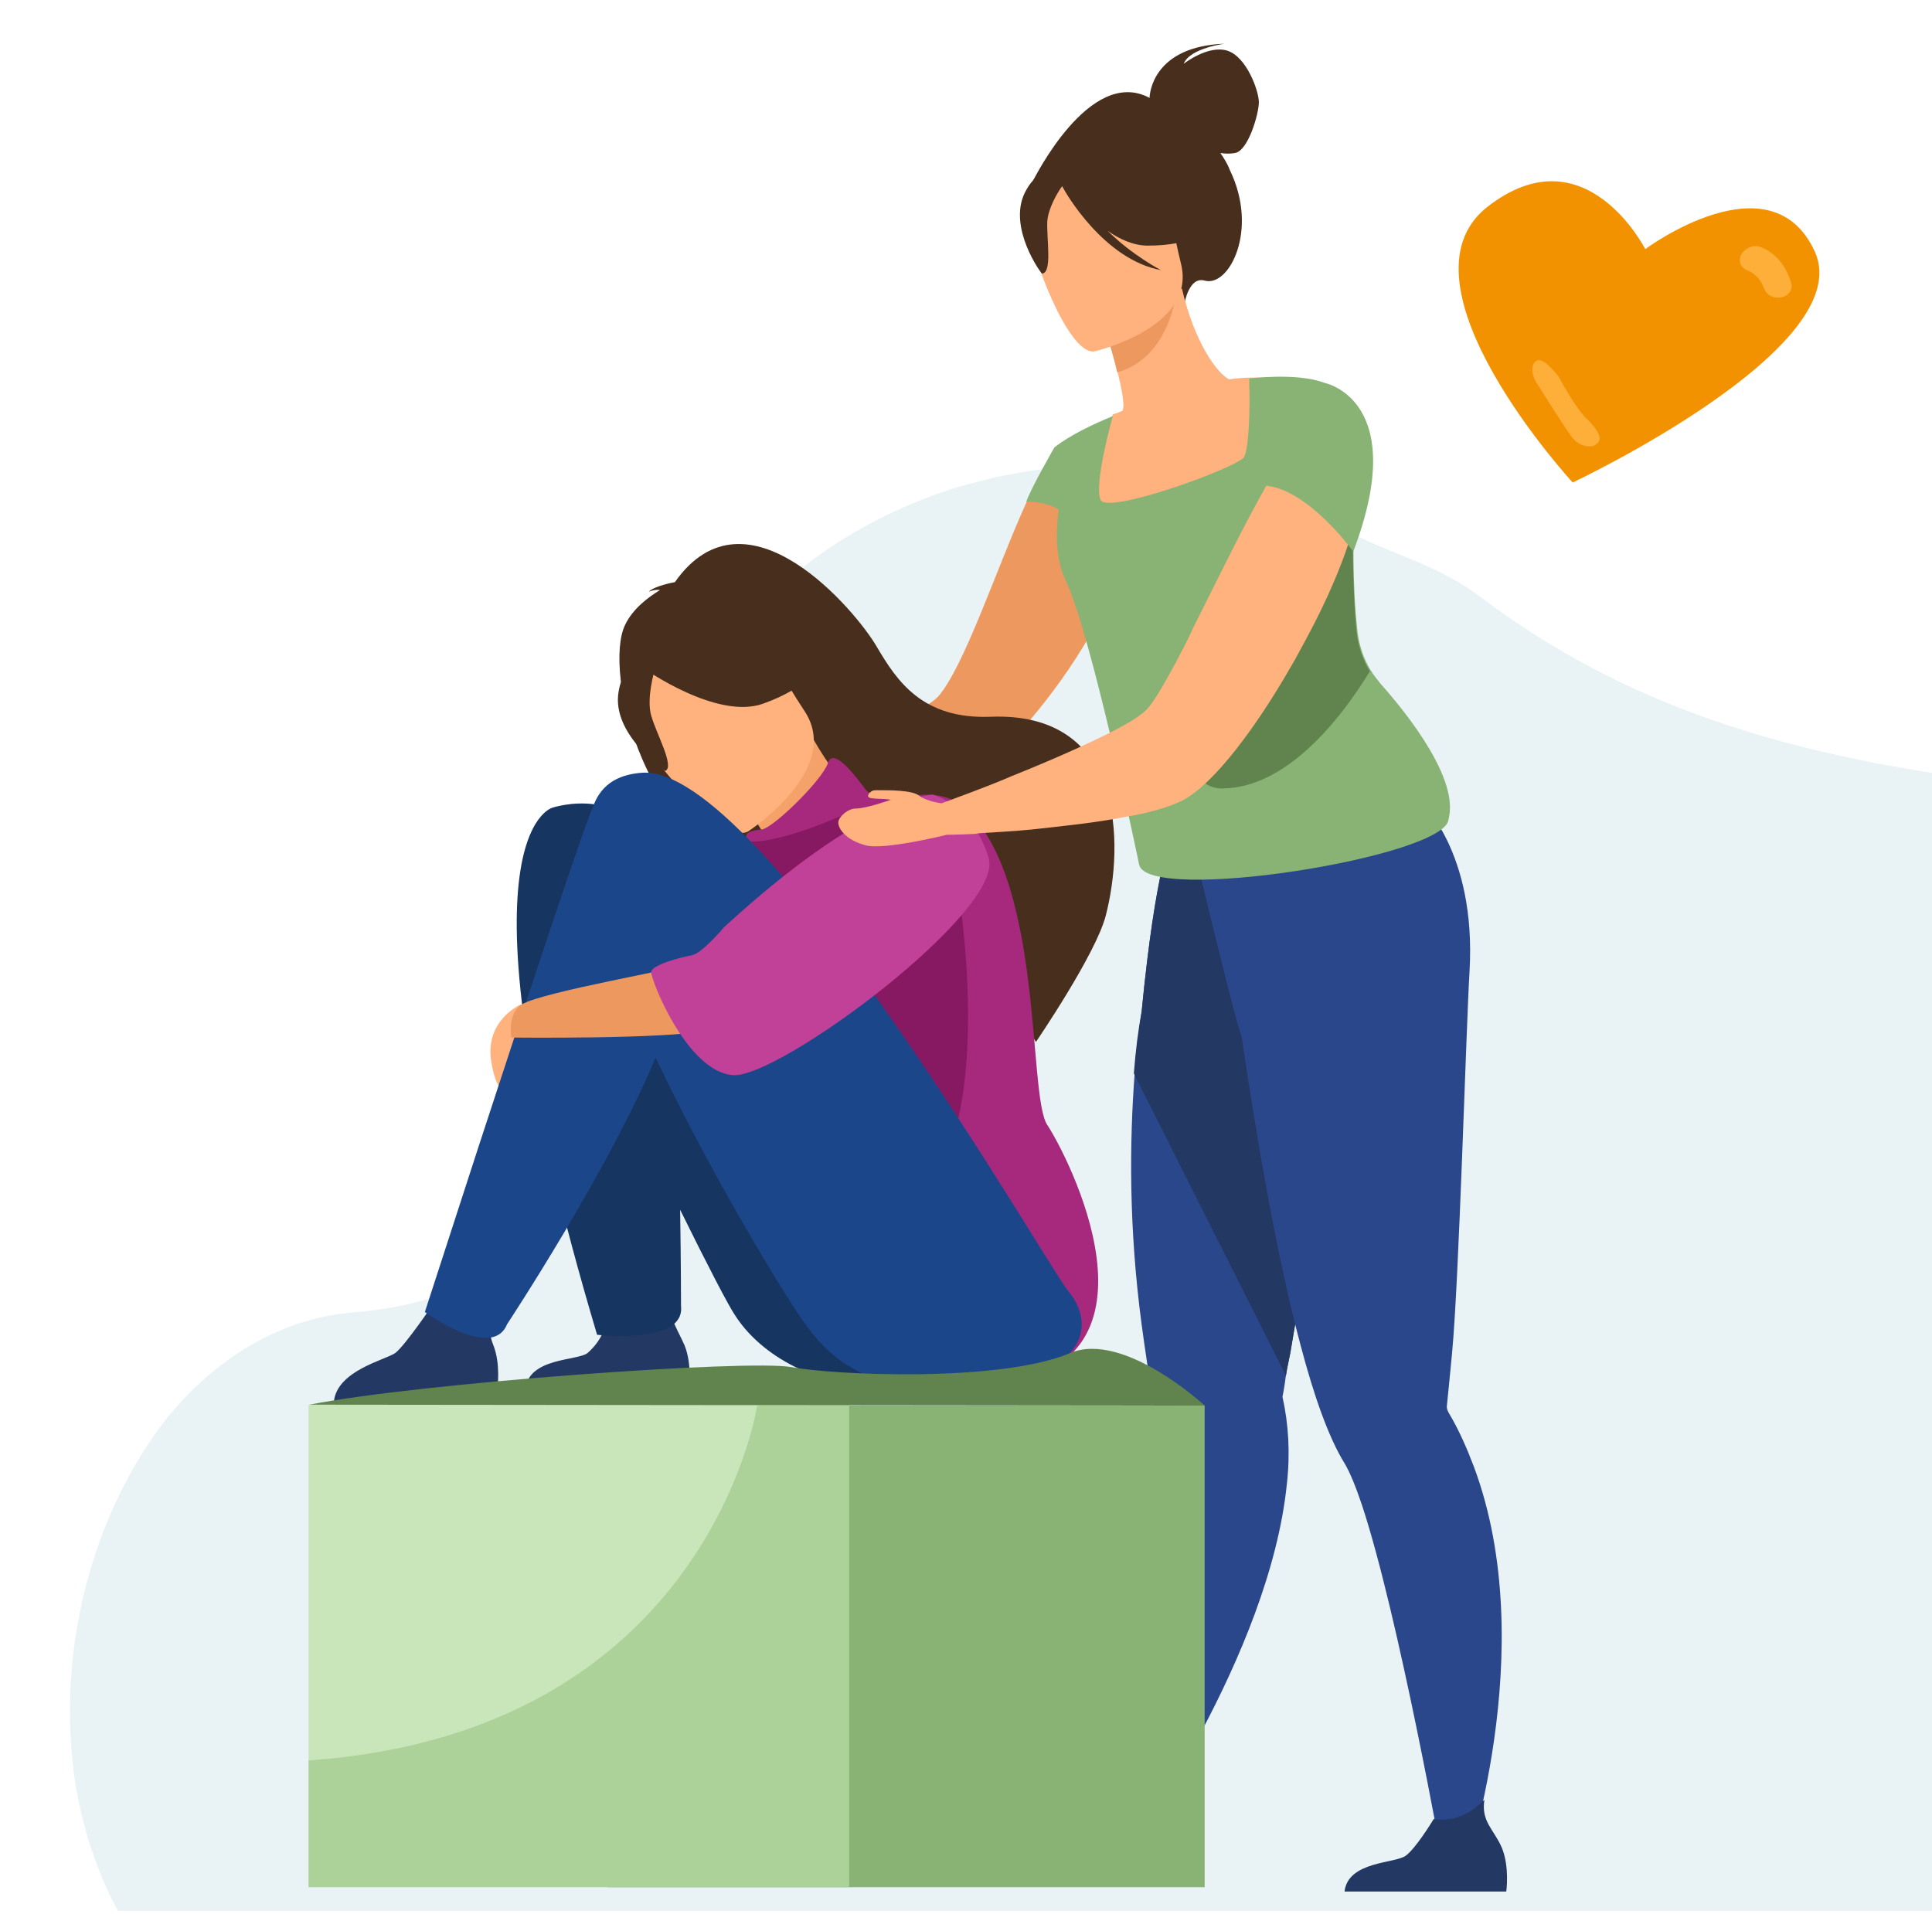
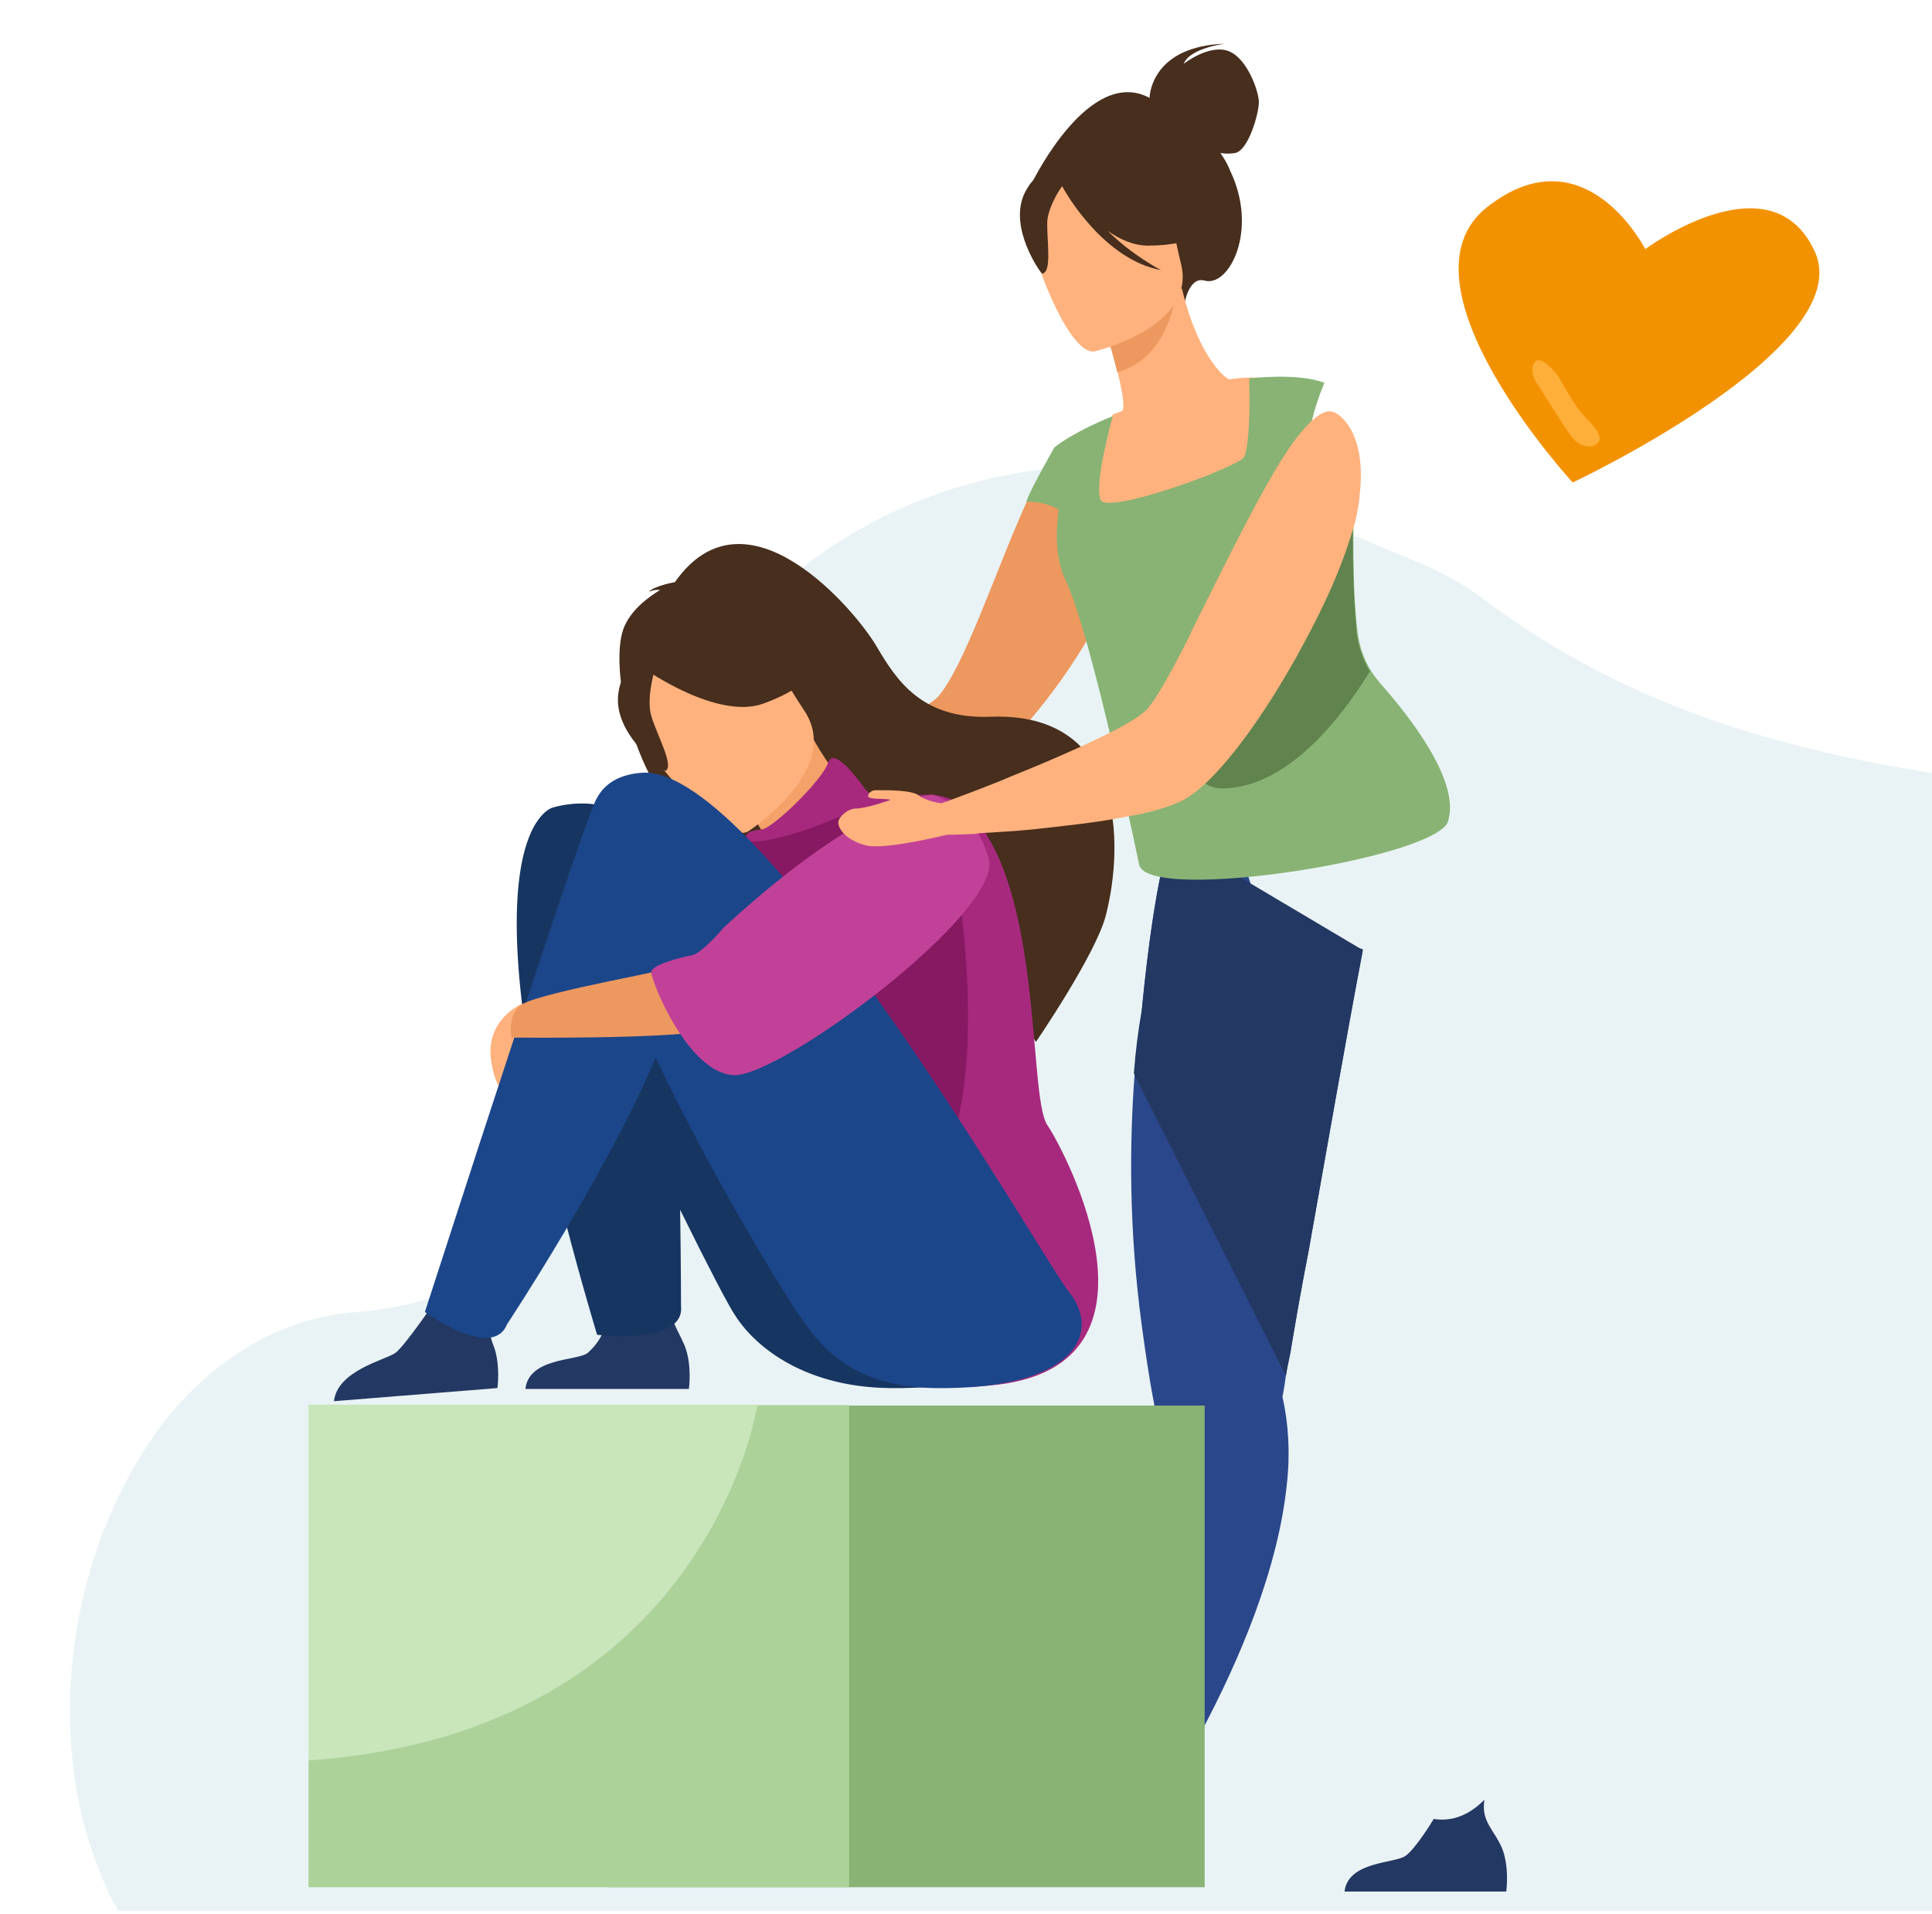
<svg xmlns="http://www.w3.org/2000/svg" version="1.1" id="Ebene_1" x="0px" y="0px" viewBox="0 0 221 219" style="enable-background:new 0 0 221 219;" xml:space="preserve">
  <style type="text/css">
	.st0{opacity:0.1;fill:#1F8299;enable-background:new    ;}
	.st1{fill:#ED985F;}
	.st2{fill:#2B478B;}
	.st3{fill:#233862;}
	.st4{fill:#D2E4FF;}
	.st5{fill:#163560;}
	.st6{fill:#472E1D;}
	.st7{fill:#F4A269;}
	.st8{fill:#A7297E;}
	.st9{fill:#FFB27D;}
	.st10{fill:#861962;}
	.st11{fill:#1C468A;}
	.st12{fill:#C24198;}
	.st13{fill:#88B374;}
	.st14{fill:#C9E5BA;}
	.st15{fill:#61844F;}
	.st16{fill:#ACD29A;}
	.st17{fill:#F39200;}
	.st18{fill:#FEAF39;}
</style>
  <path class="st0" d="M8,195.7c0,1.9,0.1,3.9,0.3,5.8c0.3,3.2,1,6.3,1.9,9.3c0.7,2.1,1.5,4.2,2.4,6.1c0.3,0.6,0.6,1.1,0.9,1.7H310  c0,0,27-70.5-9.8-104.6c-0.5-0.4-0.9-0.8-1.4-1.3c-0.4-0.4-0.9-0.7-1.3-1.1c-0.4-0.4-0.8-0.7-1.3-1c-11.1-8.9-23.2-13.3-36-16.1  c-0.4-0.1-0.9-0.2-1.3-0.3c-0.4-0.1-0.9-0.2-1.3-0.3c-10.3-2-21-3.1-31.8-4.7c-3.8-0.6-7.5-1.2-11.3-1.9c-15.2-3-30.4-7.9-45-18.9  c-4.6-3.5-9.3-4.7-13.9-6.9c-0.3-0.2-1.6-0.2-1.9-0.3c-0.3-0.1,0.4-2,0-2.2c-9.2-4.1-18.3-5.8-26.8-5.8c-0.3,0-0.7,0-1,0  c-0.3,0-0.6,0-1,0c-2.7,0.1-5.4,0.4-7.9,0.8c-1.1,0.2-2.1,0.4-3.2,0.6c-1.5,0.4-3.1,0.8-4.5,1.2c-19,6-32.5,20.9-33.3,36.4  c-0.5,10.4-1.6,20.4-4,29.1c-1.1,4-2.5,7.8-4.3,11.1c-0.5,0.9-1,1.8-1.5,2.7c-5.2,8.5-13.2,14-25.4,15c-8.4,0.6-15.6,5-21,11.3  c0,0.1-0.1,0.1-0.2,0.2C12.2,170.7,8,183.3,8,195.7z" />
  <path class="st1" d="M83.1,89.3c0.8-0.8,5.9-0.6,5.9-0.6s2.8-1.1,6.2-2.6c4.8-2.1,10.8-5,12.1-6.4c3-3.4,6.7-14.7,10.1-22.2  c0.3-0.7,0.6-1.4,0.9-2c0-0.1,0.1-0.1,0.1-0.2c0.2-0.3,0.3-0.6,0.4-0.8c0,0,0-0.1,0.1-0.1c0.6-1.2,1.3-2.2,1.9-2.8v0  c0.8-0.8,1.5-1.1,2.1-0.9c0,0,1.3,0.7,2.6,2.3c0.2,0.1,0.3,0.3,0.4,0.5c0.8,1,1.6,2.4,2.1,4.1c0.4,1.3,0.6,2.8,0.5,4.6  c-0.1,2.9-1.5,6.5-3.6,10.1c-0.1,0.2-0.2,0.3-0.3,0.5c-3.9,6.8-9.9,13.7-13.5,15.9c-2.4,1.5-8.4,2.4-13.5,2.9  c-3.4,0.4-6.4,0.5-7.6,0.6c-0.5,0.6-4.4,5-5.8,3.7C82.7,94.3,82.3,90.1,83.1,89.3L83.1,89.3z" />
  <path class="st2" d="M125.5,210.2l3.7,1.4c0,0,16-22.2,18-41.8c0.4-3.5,0.2-6.9-0.5-10c0,0,0.2-0.9,0.4-2.5c0.1-0.7,0.3-1.6,0.5-2.6  c0.5-3,1.2-7.1,2.1-11.7c1.9-10.7,4.3-24.4,6.2-34.4l-1-0.3l-10.7-3.5l-2.2-7.1l-8-2.1c0,0-1.8,3.5-3.4,20c-0.3,2.2-0.6,4.6-0.8,7.1  c-0.6,7.9-0.7,17.7,0.8,28.9c0.4,2.9,0.8,5.8,1.4,8.9c0.4,2.2,0.5,5.3,0.3,8.8C131.4,185.4,125.5,210.2,125.5,210.2L125.5,210.2z" />
  <path class="st3" d="M129.7,122.8l17.4,34.6c0.1-0.7,0.3-1.6,0.5-2.6c0.5-3,1.2-7.1,2.1-11.7c1.9-10.7,4.3-24.4,6.2-34.4l-21.9-13  c0,0-1.8,3.5-3.4,20C130.2,117.8,129.9,120.2,129.7,122.8z" />
  <path class="st4" d="M54.6,155.6c0.4,0.6,0.2,1.3-0.3,1.6c-0.5,0.3-1.2,0-1.6-0.6c-0.4-0.6-0.6-3.1-0.6-3.1S54.2,155,54.6,155.6  L54.6,155.6z" />
  <path class="st4" d="M62.8,141.2c0.3,0.5,0.2,1.1-0.2,1.3c-0.4,0.2-0.9,0-1.2-0.4c-0.3-0.5-0.5-2.4-0.5-2.4S62.6,140.7,62.8,141.2z" />
  <path class="st4" d="M67.5,117.6c0.4,0.7,0.3,1.6-0.3,1.9c-0.6,0.3-1.4,0-1.8-0.7c-0.4-0.7-0.7-3.6-0.7-3.6S67.1,116.9,67.5,117.6z" />
  <path class="st3" d="M38.2,160.3l18.7-1.5c0,0,0.4-2.8-0.5-5c-0.9-2.1,0.4-3.6,1.6-6c-1.2,1.2-5.3,1-8,0.7c-0.3,0.5-3.7,5.5-4.8,6.3  C44,155.6,38.6,156.8,38.2,160.3z" />
  <path class="st3" d="M60.1,158.9h18.7c0,0,0.4-2.8-0.5-5c-0.9-2.1-2.6-4.3-1.3-6.8c-1.2,1.2-4.9,1.1-7.6,0.7c-0.3,0.5,1.2,4-2.2,7  C66,155.7,60.5,155.3,60.1,158.9L60.1,158.9z" />
  <path class="st5" d="M63.2,92.4c0,0,8.9-3,12.3,6c16.3,13.2,39.5,46.9,41.5,49.3c3.9,4.7,0.9,11.3-15.2,11.1  c-9.4-0.1-15.2-4.4-17.7-8.3c-0.7-1-3.2-5.8-6.3-12.1c0.1,6.4,0.1,11,0.1,11c0.5,4.5-9.6,3.3-9.6,3.3C51.2,95.3,63.2,92.4,63.2,92.4  L63.2,92.4z" />
  <path class="st6" d="M71.5,71.5c0.9-1.9,2.7-3.2,4-4c-0.6-0.1-1.3,0.2-1.3,0.2c0.7-0.7,3-1.1,3-1.1c8.2-11.7,20.8,3.4,23.1,7.4  c2.3,3.9,5.2,8.3,13,8c15.3-0.6,15.3,14.5,13.2,22.7c-1.1,4.4-8,14.5-8,14.5c-1.8-3.2-17.2-18.1-27.8-18c-3.6-1.4-7.3-5.7-7.6-6  c2.8,3.5,4.8,5.1,6.1,5.9C73.5,97.8,69,76.6,71.5,71.5L71.5,71.5z" />
  <path class="st7" d="M90.1,101.3c0,0,1.4,5.3,5.6,3c2.8-1.5,7.3-7.9,5.5-10.1c-0.8-1-4.4-3-8.2-9.7l-0.5,0.4l-7.6,6.6  c0,0,1.7,2.6,3.2,5.1C89.5,98.7,90.5,100.8,90.1,101.3L90.1,101.3z" />
  <path class="st6" d="M92.9,83.2c0,0-0.1-5.4-1.7-9c-1.1-2.6-8.1-10.4-15.8-3.4c0,0-2.3,1.9-3.6,5.1c-1,2.5-1.9,7.1,6.1,12.5l2.5,2  L92.9,83.2L92.9,83.2z" />
  <path class="st8" d="M103,91.3c0,0-2.8,0.5-4-1c-1.2-1.6-3.7-4.9-4.3-3c-0.6,1.9-6.3,7.5-7.6,7.6c-1.3,0.1-2.2,0.5-1.5,1.2  c0.7,0.7,0.4,3.4,1.2,3.6C87.5,100,101.3,91.2,103,91.3L103,91.3z" />
  <path class="st9" d="M85.6,95.1c0,0,10.9-7.1,6.4-13.8c-4.5-6.8-6.1-12.2-13.3-8c-7.2,4.2-6.8,7.7-5.8,10.3  C73.9,86.3,82.7,96.8,85.6,95.1z" />
  <path class="st8" d="M84.9,100.6c0,0,18.5-13.7,25-8.5c9.6,7.6,7.6,33.2,9.9,36.6c2.2,3.3,14.7,27.2-5.6,29.7  c-20.3,2.4-25-10.4-26-20C87.3,128.6,84.9,100.6,84.9,100.6L84.9,100.6z" />
  <path class="st10" d="M109.4,100.4c0,0,5.3,29.5-5.2,37.6C93.6,146.1,88.3,99.5,109.4,100.4z" />
  <path class="st10" d="M98.8,95.7c0,0-0.2-3.4-3.2-2.1c-3,1.3-8.7,3.3-10.8,2.5c-2.2-0.8,3.5,10.1,8.7,6.4  C98.6,98.9,98.8,95.7,98.8,95.7z" />
  <path class="st6" d="M73.7,76.5c0,0,8.3,5.9,13.6,4c5.3-1.9,6.5-4.4,6.5-4.4s-5.3-0.4-9.3-4.8C84.5,71.3,73.4,71.2,73.7,76.5  L73.7,76.5z" />
  <path class="st9" d="M59.6,114.9c0,0-4.2,1.8-3.4,6.6c0.8,4.8,2.5,3.2,2.5,3.2L59.6,114.9z" />
  <path class="st6" d="M74.9,76.6c0,0-1,3.3-0.4,5.3c0.6,2.1,2.7,5.8,1.6,6.3c0,0-5.8-3.9-5.4-8.6C71.2,74.7,74.9,76.6,74.9,76.6  L74.9,76.6z" />
  <path class="st11" d="M67.8,92.4C67.8,92.4,67.8,92.4,67.8,92.4c0.8-2.4,2.6-3.8,5.7-4c13.6-0.8,46.2,56.3,48.7,59.3  c3.9,4.7,0.9,11.3-15.2,11.1c-9.4-0.1-13.1-4.6-15.7-8.5C90.1,148.6,81.6,135,75,121C69.5,134.1,58,151.5,58,151.5  c-1.7,4.2-9.4-1.4-9.4-1.4C67,93.2,67.8,92.4,67.8,92.4L67.8,92.4z" />
  <path class="st1" d="M111,94.2c0,0,4.9,7.5-10.3,14.5c-15.2,6.9-17,8.6-19.9,9.2c-4.6,1-22.3,0.8-22.3,0.8s-0.5-2.8,1.2-3.8  c2.6-1.5,17.7-4,19.7-4.8C81.4,109.3,103,86,111,94.2L111,94.2z" />
  <path class="st12" d="M106.7,90.9c0,0-7.7,0.3-23.9,15.2c0,0-2.5,3-3.7,3.2c-1.2,0.2-4.6,1.1-4.6,1.9c-0.1,0.8,4.1,11.5,9.4,11.8  c5.3,0.3,30.9-18.7,29.2-24.8C111.3,92.1,106.7,90.9,106.7,90.9L106.7,90.9z" />
  <path class="st13" d="M69.5,215.9h68.3v-55.1H69.5V215.9z" />
  <path class="st14" d="M97.1,160.7H35.3v55.1h61.8V160.7z" />
-   <path class="st15" d="M137.8,160.8c0,0-9.3-8.6-15.4-6c-8.1,3.4-27.1,2.5-31.9,1.6c-4.8-0.9-42.4,1.8-55.1,4.3L137.8,160.8z" />
  <path class="st16" d="M35.3,201.4v14.5h61.8v-55.1H86.8l-0.2,0.1C86.6,160.8,81,198.2,35.3,201.4L35.3,201.4z" />
  <path class="st6" d="M131.5,11.2c0-0.5,0.4-5.9,8.6-6.2c0,0-4,0.5-4.7,2.3c0,0,2.8-2.2,5-1.5c2.2,0.7,3.6,4.6,3.6,5.9  c0,1.3-1.2,5.5-2.7,5.8c-0.5,0.1-1.2,0.1-1.7,0c0.4,0.6,0.8,1.2,1.1,2c3.3,6.8-0.1,13.4-2.9,12.6c-1.8-0.5-2.3,2.6-2.3,2.6  l-17.3-14.1C118.2,20.7,124.6,7.5,131.5,11.2L131.5,11.2z" />
-   <path class="st2" d="M137.3,100.1l0.4-3.5c6.7,1.8,24.7-5,24.7-5s6.5,5.7,5.7,19.5c-0.4,6.7-1.2,35.3-2,43.7  c-0.3,3.1-0.5,5.2-0.6,6.1c0,0,0,0,0,0c0,0.3,0.1,0.5,0.2,0.7c1.2,2,2.1,4.1,2.9,6.2c7.8,20.9-1.2,46.6-1.2,46.6l-2.3-0.9  c0,0-5.1-28.6-9.3-41.3c-0.7-2.1-1.4-3.8-2-4.8c-1.8-2.9-3.5-7.7-5-13.4c-2.9-10.8-5.2-24.8-6.8-35.6  C141.7,118.4,137.3,100.1,137.3,100.1L137.3,100.1z" />
  <path class="st9" d="M124.5,58.2c2.1,1,4.7,1.7,7.8,1.8c11.6,0.6,14.2-9.5,14.7-16.3c-1.7-0.6-3.1-0.5-4-0.5c-0.8,0-1.7,0.1-2.4,0.2  c-1.4-0.7-4-4.3-5.4-10.4l-0.5,0.2l-8.4,3.9c0,0,0.9,2.7,1.5,5.3c0.5,2,0.9,4,0.6,4.6c-0.7,0.3-1.1,0.4-1.1,0.4s0,0,0,0  C127.2,47.8,125.4,52.5,124.5,58.2z" />
  <path class="st1" d="M126.3,37.3c0,0,0.9,2.7,1.5,5.3c4.9-1.4,6.4-6.5,6.8-9.3L126.3,37.3L126.3,37.3z" />
  <path class="st9" d="M125.2,40.2c0,0,11.7-2.7,9.9-10c-1.8-7.3-1.5-12.5-9-11.1c-7.5,1.4-8.3,4.5-8.3,7.1  C117.8,28.8,122.2,40.7,125.2,40.2L125.2,40.2z" />
  <path class="st6" d="M117.2,22.1c1.3-2.6,2.7-2.5,3.7-2c5.5-5.1,14.5-2.5,14.5-2.5c2.1,5,2.9,8.7,2.9,8.7s-1.8,1.8-7,1.8  c-1.6,0-3.2-0.7-4.6-1.7c2.8,2.8,6.1,4.5,6.1,4.5c-6.5-1.2-10.9-8.8-11.3-9.6c-0.6,0.8-1.6,2.6-1.7,4c-0.1,2,0.6,5.9-0.6,6  C119.1,31.3,115.3,26.1,117.2,22.1L117.2,22.1z" />
  <path class="st13" d="M117.4,57.4c0.4-1.3,3.2-6.2,3.2-6.2s0,0,0,0c0,0,1.8-1.6,6.7-3.6c0,0,0,0,0,0c-0.1,0.3-2.2,7.9-1.4,9.6  c0.8,1.7,15.6-3.7,16.4-4.9c0.6-1,0.7-6.2,0.6-8.2c0-0.5,0-0.8,0-0.8s5.5-0.7,8.6,0.5c0,0-1.2,2.7-1.7,5.6c0,0.3-0.1,0.6-0.1,0.8  c-0.1,0.6-0.1,1.2,0,1.8c0,0.8,0.4,1.4,1.1,2.1c0.6,0.6,1.3,1.2,2.2,1.8c0.6,0.4,1.2,0.9,1.8,1.3c0.1,3.5-0.2,9.2,0.5,15.2  c0.2,1.5,0.7,3,1.5,4.3c0.3,0.5,0.7,1,1.1,1.5c3.3,3.7,9,11,7.8,15.5c-0.1,4.3-34.5,9.8-35.4,5.2c0,0-5.4-26.2-8.4-32.5  c-0.1-0.2-0.2-0.5-0.3-0.7c-0.9-2.5-0.8-5.1-0.5-7.4C119.5,57.3,117.4,57.4,117.4,57.4L117.4,57.4z" />
  <path class="st15" d="M139.9,90.2c7.1-0.1,13.2-7.5,16.8-13.4c-0.8-1.3-1.3-2.8-1.5-4.3c-0.6-6.1-0.4-11.8-0.5-15.2  c-0.6-0.5-1.3-0.9-1.8-1.3c-0.9-0.6-1.7-1.2-2.2-1.8C145,64,130.3,90.3,139.9,90.2L139.9,90.2z" />
  <path class="st3" d="M153.8,216.4h18.5c0,0,0.4-2.8-0.5-5c-0.9-2.1-2.4-3-2-5.5c-1.2,1.2-3.1,2.6-5.8,2.2c-0.3,0.5-2.1,3.4-3.2,4.2  C159.6,213.2,154.2,212.9,153.8,216.4z" />
  <path class="st9" d="M95.9,94c0.1-0.6,1.1-1.5,2-1.5c1.2,0,4-1,4-1c-0.9-0.2-2.5,0-2.6-0.4c0-0.2,0.1-0.4,0.3-0.5  c0.2-0.2,0.5-0.2,0.8-0.2c1.4,0,3.9,0,4.7,0.6c0.9,0.7,2.6,0.9,2.6,0.9s1.4-0.5,3.5-1.3c1.3-0.5,2.9-1.1,4.5-1.8  c4-1.6,8.6-3.6,11.9-5.3c1.9-1,3.3-1.9,3.8-2.6c0.9-1.1,1.9-2.9,3.1-5.1c0.6-1.2,1.3-2.4,1.9-3.8c1.1-2.2,2.3-4.6,3.5-7  c2.2-4.4,4.5-8.8,6.5-12.1c1.3-2.1,2.6-3.8,3.7-4.8c0.9-0.8,1.7-1.2,2.3-1c0.1,0,0.2,0.1,0.3,0.1c0,0,3.8,1.7,2.8,9.7  c0,0.4-0.1,0.9-0.2,1.4c-0.2,1.4-0.8,3.1-1.4,4.9c-1.1,3.1-2.7,6.6-4.6,10.1c-0.5,0.9-1,1.9-1.6,2.9c-4,7-8.8,13.4-12.3,15.3  c-0.2,0.1-0.3,0.2-0.4,0.2c-1.5,0.7-3.6,1.3-6,1.7c-3.4,0.7-7.4,1.1-11,1.5l0,0c-2.1,0.2-4,0.3-5.6,0.4c0,0-0.3,0-0.9,0.1  c-2,0.1-3.2,0.1-3.2,0.1s-7.2,1.8-9.3,1.2C96.7,96.1,95.8,94.7,95.9,94L95.9,94z" />
-   <path class="st13" d="M143,55.7c5.4-1.5,11.8,7.4,11.8,7.4c6.6-17.4-3.3-19.3-3.3-19.3C149.9,43.1,145,51.3,143,55.7L143,55.7z" />
  <g>
    <path class="st17" d="M207.6,28.8c-5-11-19.4-0.3-19.4-0.3s-6.9-13.6-18.1-4.8c-11.1,8.8,9.8,31.5,9.8,31.5S212.6,39.8,207.6,28.8z   " />
-     <path class="st18" d="M203.8,34c-0.9,0.2-1.7-0.2-2-1c-0.3-0.8-0.9-1.7-2-2.1c-0.7-0.3-1-1.1-0.6-1.8c0.4-0.7,1.3-1.1,2-0.9   c2.4,0.8,3.3,2.9,3.7,4.2C205.1,33.2,204.5,33.9,203.8,34z" />
    <path class="st18" d="M179.8,50c-1.1-1.5-3.9-6-3.9-6c-0.5-0.6-1-2.1-0.2-2.7c0.8-0.5,2.1,1.2,2.6,1.8c0,0,1.9,3.6,3.2,4.8   c1.4,1.4,1.9,2.4,1.1,2.9C182.3,51.2,180.8,51.3,179.8,50z" />
  </g>
</svg>